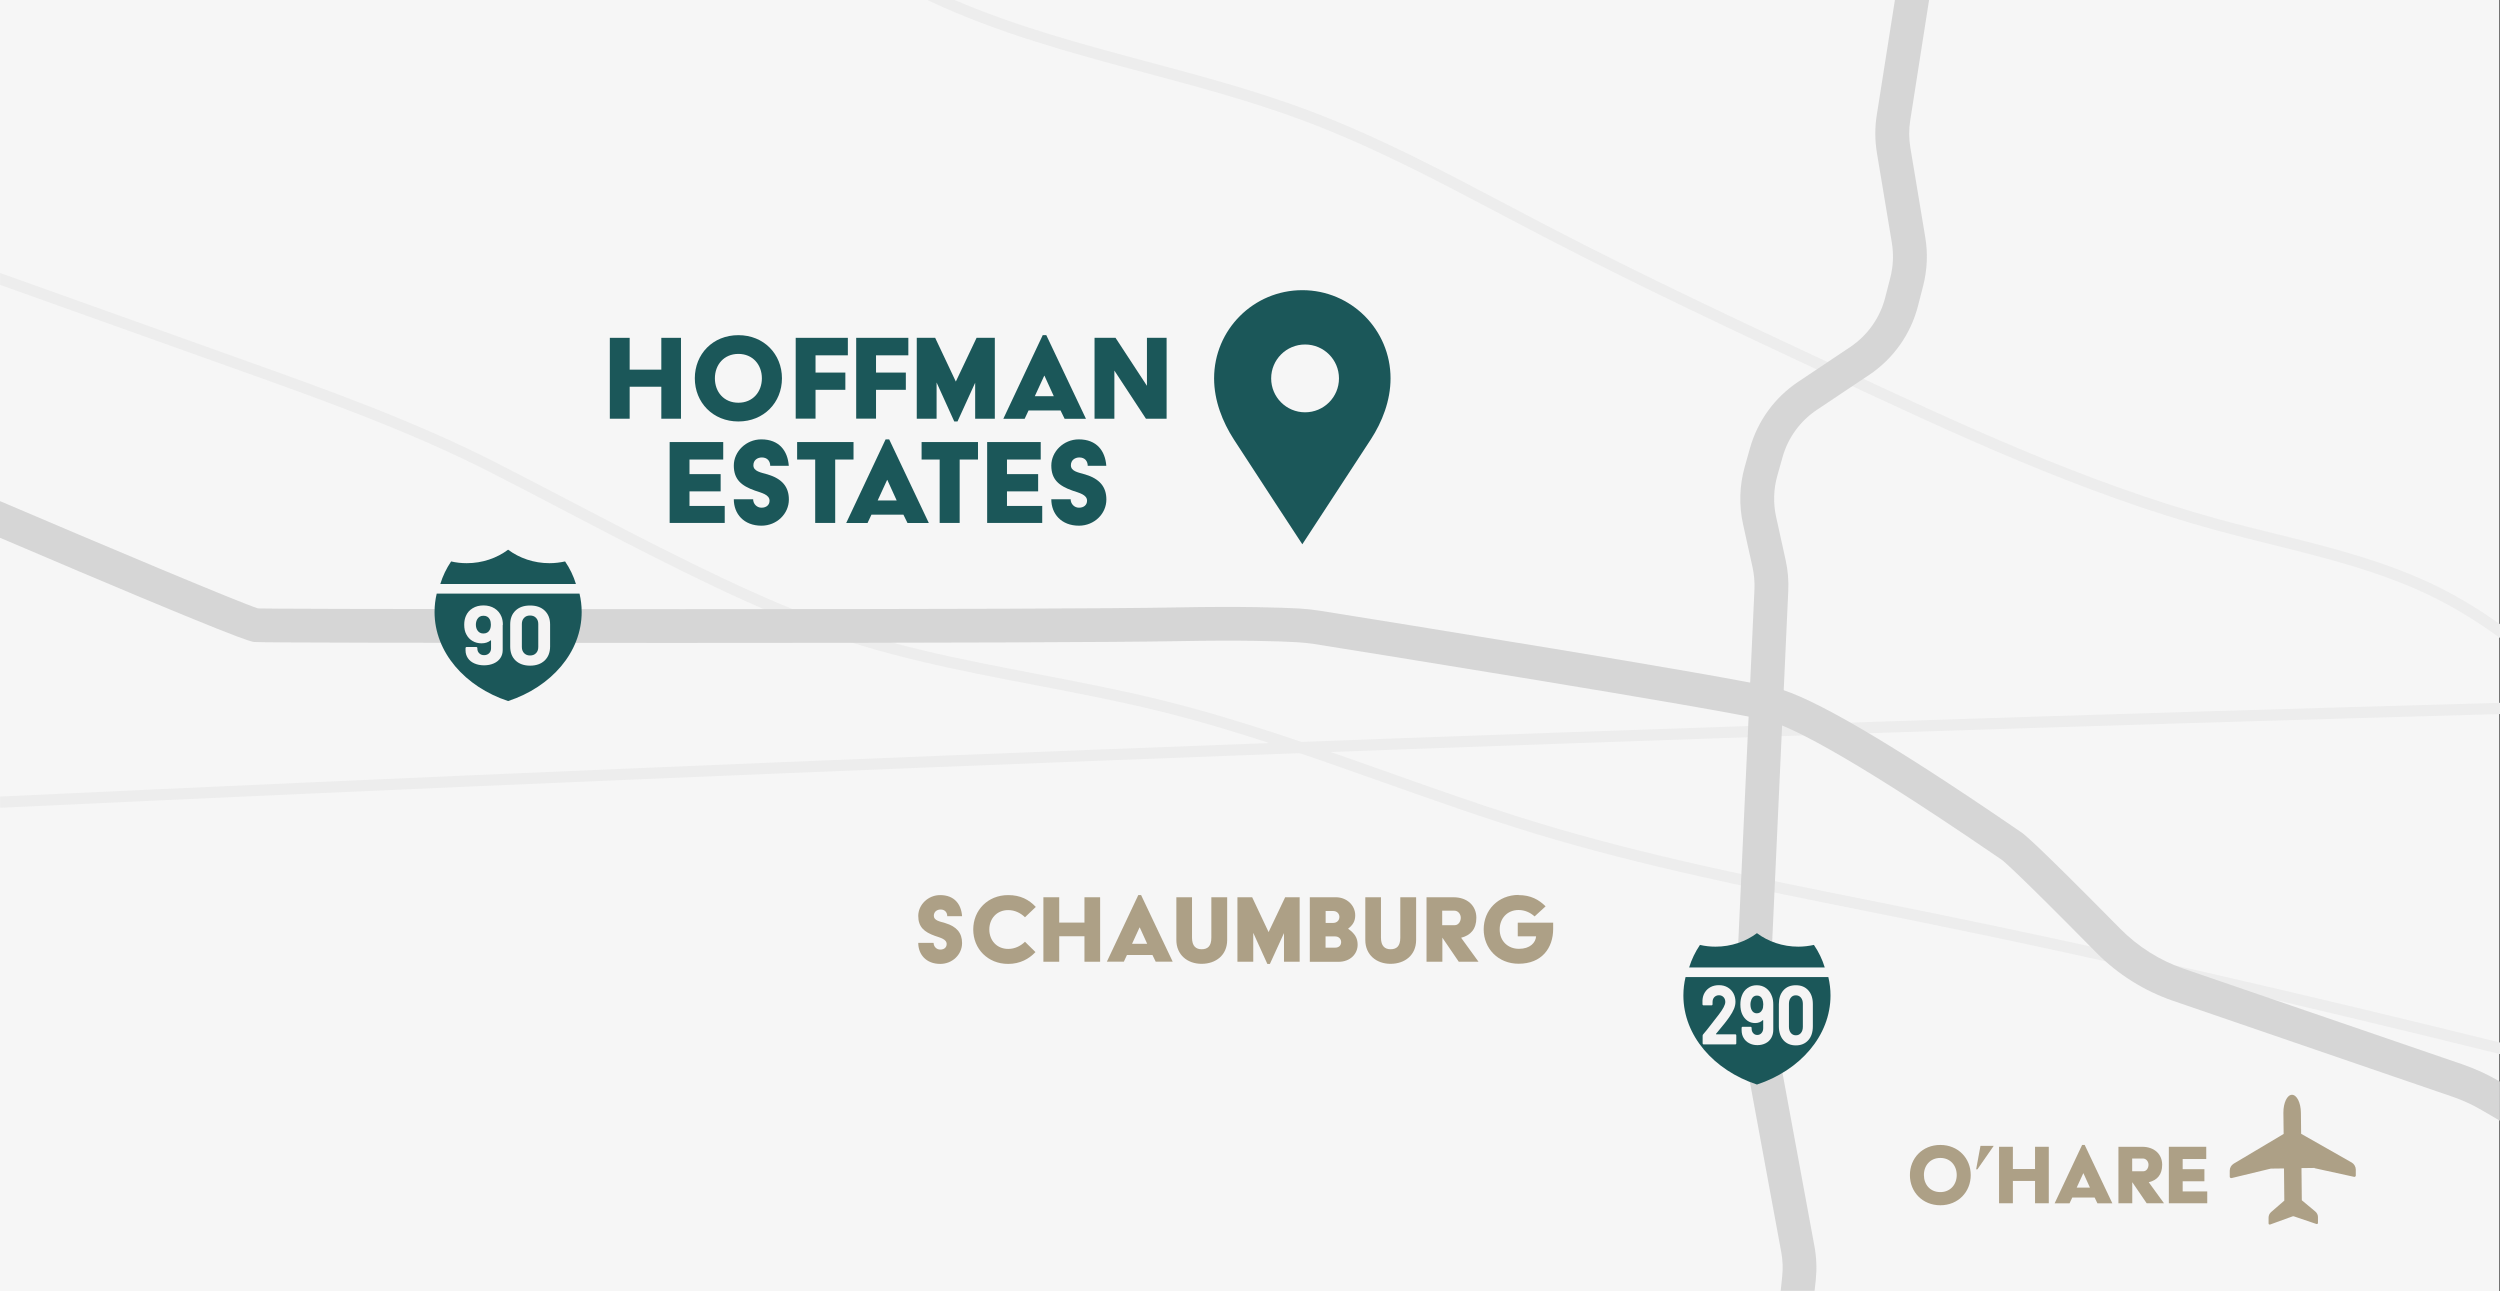
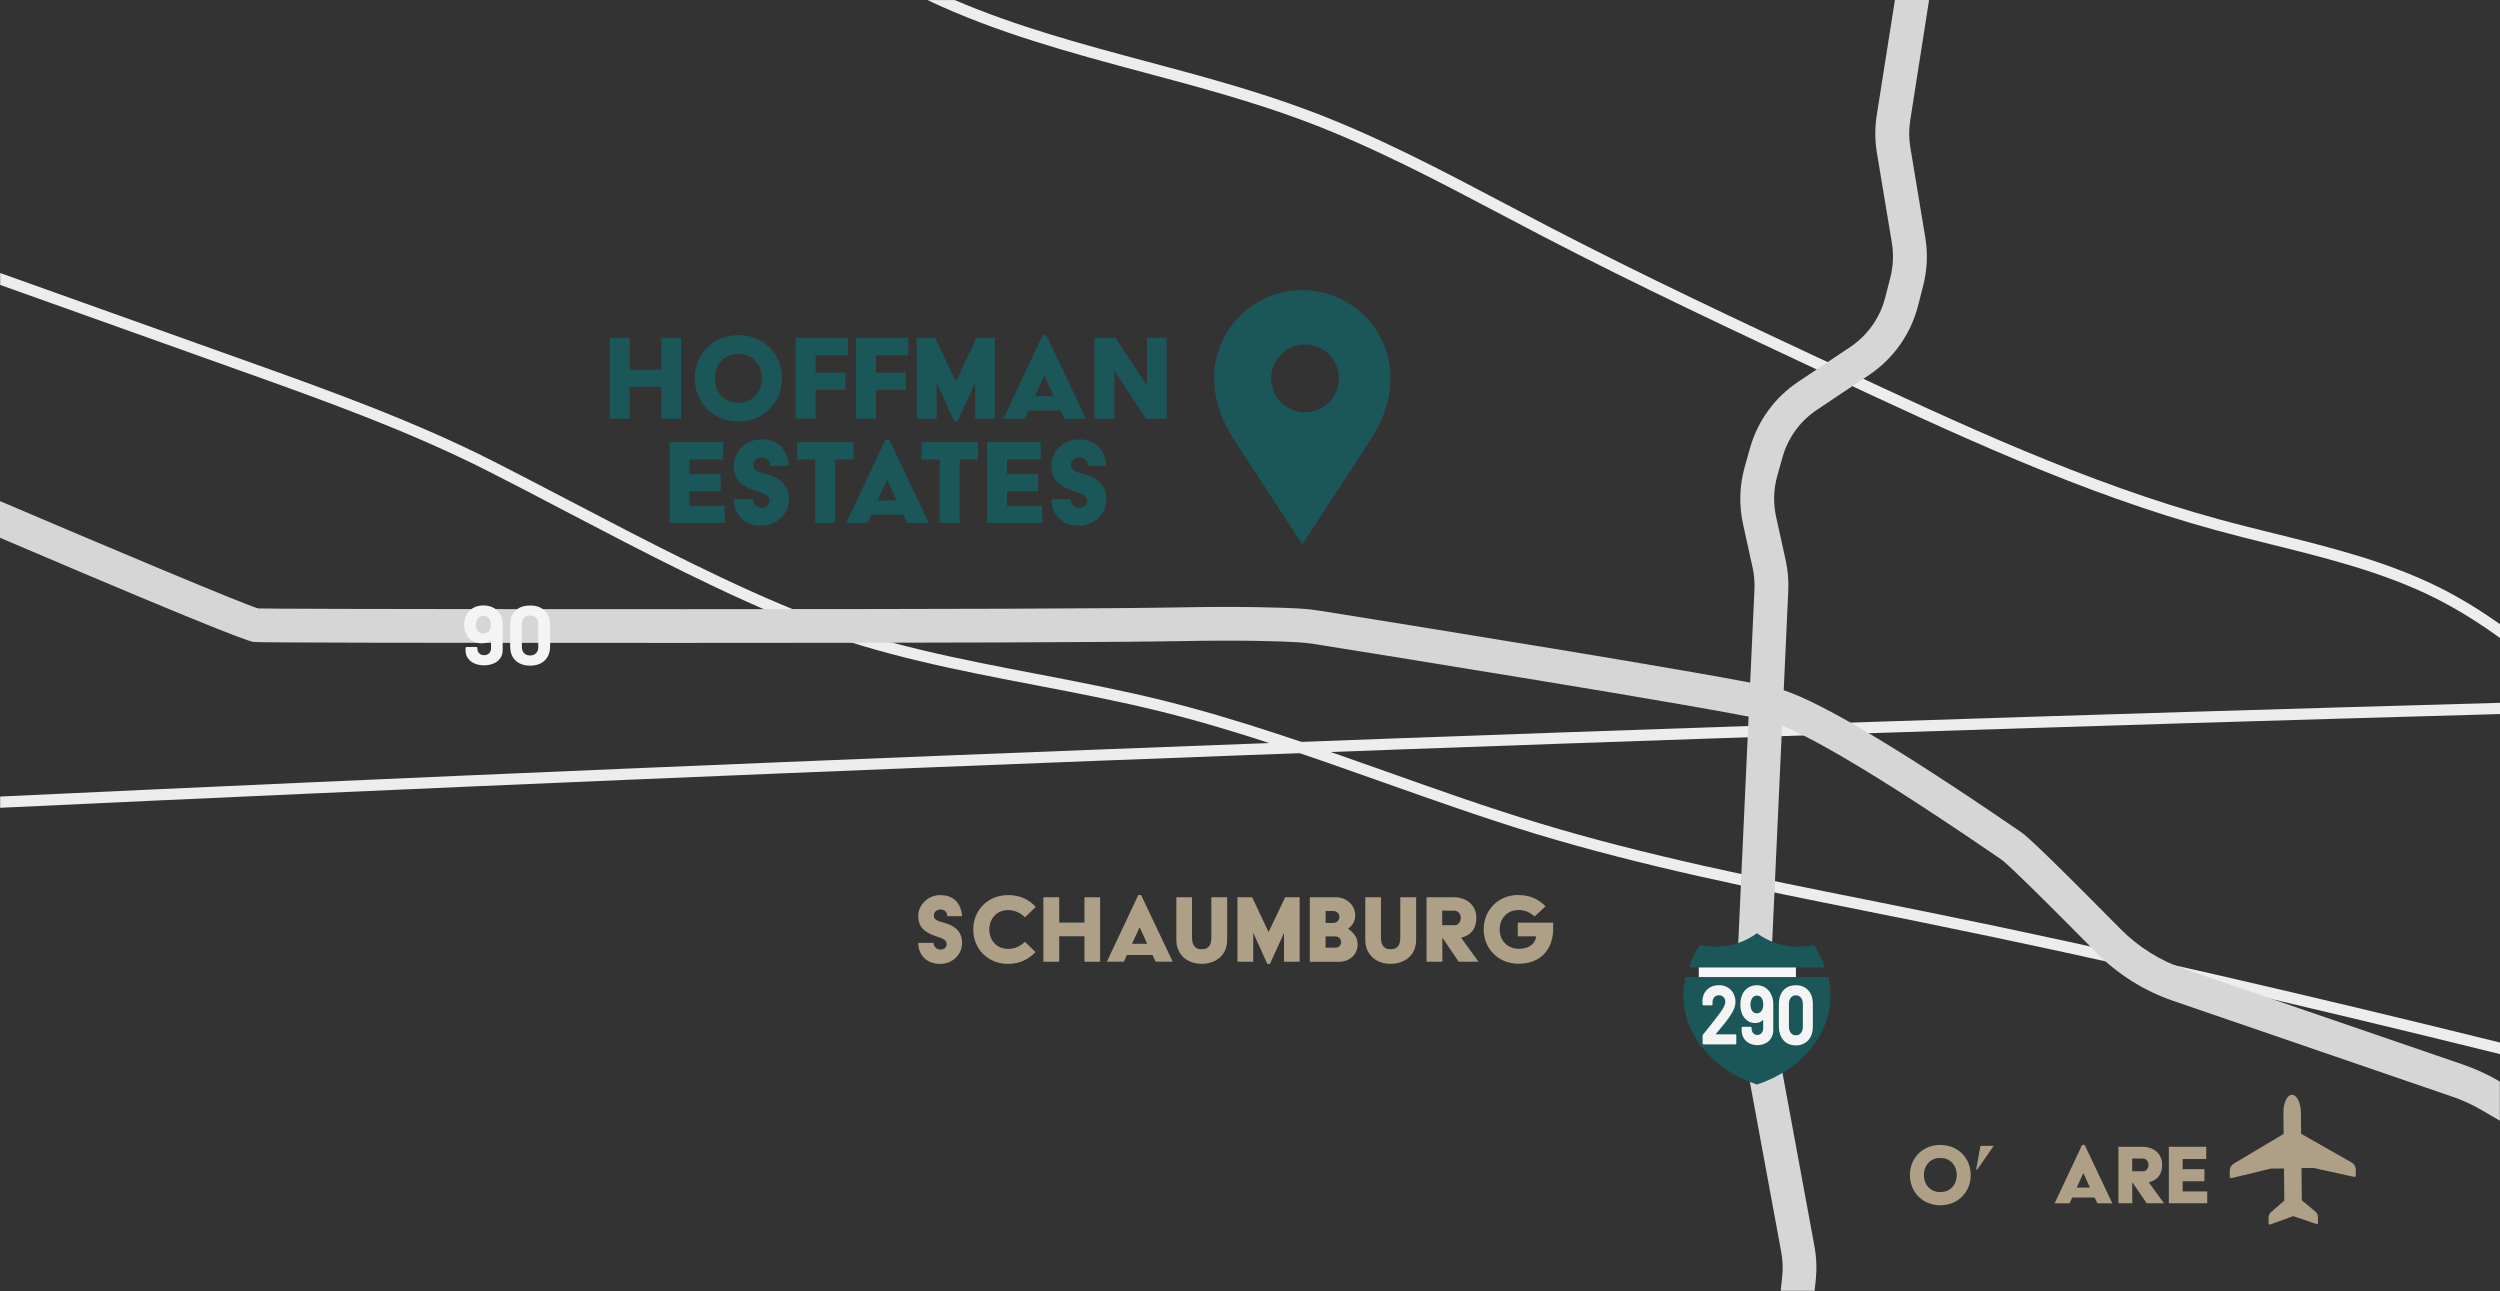
<svg xmlns="http://www.w3.org/2000/svg" id="Layer_1" data-name="Layer 1" viewBox="0 0 300.08 155">
  <rect x="0" y="0" width="300.08" height="155" fill="#333333" stroke="none" />
-   <rect width="300" height="155" style="fill: #f6f6f6;" />
  <path d="M300.08,74.92c-2.3-1.62-4.69-3.11-7.21-4.37-6.29-3.15-13.23-4.87-19.94-6.53-2.17-.54-4.41-1.09-6.59-1.69-15.97-4.36-31.22-11.5-45.97-18.4-11.39-5.33-23.16-10.84-34.5-16.74-1.72-.89-3.43-1.8-5.14-2.7-7.6-4.01-15.46-8.16-23.65-11.23-6.31-2.37-12.94-4.14-19.36-5.86-7.74-2.07-15.67-4.2-23.11-7.39h-3.28c8.3,3.94,17.29,6.36,26.04,8.7,6.39,1.71,12.99,3.48,19.23,5.82,8.11,3.04,15.93,7.17,23.49,11.16,1.71.9,3.43,1.81,5.15,2.7,11.37,5.91,23.16,11.43,34.55,16.77,14.8,6.93,30.11,14.09,46.19,18.48,2.19.6,4.44,1.16,6.62,1.7,6.63,1.65,13.5,3.35,19.66,6.43,2.74,1.37,5.33,3.01,7.82,4.81v-1.65Z" style="fill: #ededed;" />
  <path d="M230.86,109.37c-2.25-.46-4.5-.91-6.76-1.36-13.02-2.6-26.49-5.3-39.38-9.21-6.14-1.86-12.31-4.05-18.27-6.17-8.69-3.08-17.67-6.27-26.77-8.53-5.02-1.25-10.19-2.24-15.19-3.2-9.14-1.75-18.58-3.56-27.35-6.98-9.23-3.6-19.22-8.82-28.88-13.87-3.09-1.61-6.1-3.19-8.98-4.65-9.66-4.91-20.02-8.61-30.04-12.19L.02,32.77v1.43l28.76,10.27c9.98,3.56,20.29,7.25,29.88,12.12,2.88,1.46,5.89,3.03,8.97,4.65,9.69,5.07,19.72,10.31,29.02,13.94,8.88,3.46,18.39,5.29,27.59,7.05,4.98.96,10.13,1.94,15.12,3.18,9.04,2.24,17.99,5.42,26.65,8.49,5.98,2.12,12.16,4.31,18.33,6.19,12.96,3.93,26.46,6.63,39.51,9.24,2.25.45,4.5.9,6.75,1.36,23.19,4.71,46.44,10.14,69.49,15.84v-1.39c-22.96-5.67-46.11-11.08-69.22-15.77Z" style="fill: #ededed;" />
  <path d="M.02,95.61v1.35c99.75-4.69,200.3-8.46,300.06-11.25v-1.35C200.32,87.15,99.77,90.93.02,95.61Z" style="fill: #ededed;" />
  <g>
    <path d="M73.2,40.55h2.38v3.82h3.8v-3.82h2.36v9.71h-2.36v-3.84h-3.8v3.84h-2.38v-9.71Z" style="fill: #1b5759;" />
    <path d="M88.63,40.23c3.06,0,5.23,2.28,5.23,5.18s-2.17,5.18-5.23,5.18-5.23-2.28-5.23-5.18,2.15-5.18,5.23-5.18ZM88.63,48.34c1.72,0,2.82-1.29,2.82-2.93s-1.1-2.93-2.82-2.93-2.82,1.29-2.82,2.93,1.08,2.93,2.82,2.93Z" style="fill: #1b5759;" />
    <path d="M95.51,40.55h6.26v2.1h-3.88v2.07h3.58v2.07h-3.58v3.46h-2.38v-9.71Z" style="fill: #1b5759;" />
    <path d="M102.77,40.55h6.26v2.1h-3.88v2.07h3.58v2.07h-3.58v3.46h-2.38v-9.71Z" style="fill: #1b5759;" />
    <path d="M110.03,40.55h2.22l2.48,5.25,2.49-5.25h2.19v9.71h-2.36v-4.32l-2.12,4.65h-.39l-2.12-4.68v4.35h-2.38v-9.71Z" style="fill: #1b5759;" />
    <path d="M125.17,40.23h.42l4.76,10.04h-2.56l-.49-1h-3.84l-.47,1h-2.56l4.73-10.04ZM126.49,47.56l-1.12-2.46h-.03l-1.13,2.46h2.28Z" style="fill: #1b5759;" />
    <path d="M131.39,40.55h2.51l3.77,5.76v-5.76h2.36v9.71h-2.48l-3.79-5.78v5.78h-2.38v-9.71Z" style="fill: #1b5759;" />
    <path d="M80.38,53.06h6.43v2.1h-4.05v1.75h3.74v2.07h-3.74v1.75h4.23v2.04h-6.61v-9.71Z" style="fill: #1b5759;" />
    <path d="M90.4,59.92c0,.57.45,1.02,1,1.02.6,0,.97-.34.97-.84,0-.73-.96-.94-1.75-1.21-1.64-.58-2.54-1.34-2.54-3.01s1.47-3.14,3.3-3.14c2.15,0,3.17,1.38,3.3,3.17h-2.23c0-.55-.34-1-1-1-.52,0-1.02.31-1.02.94,0,.73.89.86,1.72,1.1,1.73.52,2.54,1.49,2.54,3.01,0,1.72-1.46,3.14-3.29,3.14-2.12,0-3.32-1.42-3.32-3.17h2.32Z" style="fill: #1b5759;" />
    <path d="M97.85,55.16h-2.17v-2.1h6.77v2.1h-2.2v7.61h-2.4v-7.61Z" style="fill: #1b5759;" />
    <path d="M106.31,52.74h.42l4.76,10.04h-2.56l-.49-1h-3.84l-.47,1h-2.56l4.73-10.04ZM107.63,60.07l-1.12-2.46h-.03l-1.13,2.46h2.28Z" style="fill: #1b5759;" />
    <path d="M112.79,55.16h-2.17v-2.1h6.77v2.1h-2.2v7.61h-2.4v-7.61Z" style="fill: #1b5759;" />
    <path d="M118.49,53.06h6.43v2.1h-4.05v1.75h3.74v2.07h-3.74v1.75h4.23v2.04h-6.61v-9.71Z" style="fill: #1b5759;" />
    <path d="M128.51,59.92c0,.57.45,1.02,1,1.02.6,0,.97-.34.97-.84,0-.73-.96-.94-1.75-1.21-1.64-.58-2.54-1.34-2.54-3.01s1.47-3.14,3.3-3.14c2.15,0,3.17,1.38,3.3,3.17h-2.23c0-.55-.34-1-1-1-.52,0-1.02.31-1.02.94,0,.73.89.86,1.72,1.1,1.73.52,2.54,1.49,2.54,3.01,0,1.72-1.46,3.14-3.29,3.14-2.12,0-3.32-1.42-3.32-3.17h2.32Z" style="fill: #1b5759;" />
  </g>
  <g>
    <path d="M232.9,137.43c2.14,0,3.65,1.59,3.65,3.62s-1.52,3.62-3.65,3.62-3.65-1.59-3.65-3.62,1.5-3.62,3.65-3.62ZM232.9,143.09c1.2,0,1.97-.9,1.97-2.05s-.77-2.05-1.97-2.05-1.97.9-1.97,2.05.76,2.05,1.97,2.05Z" style="fill: #ada086;" />
    <path d="M237.73,137.54h1.58l-1.96,2.82h-.15l.52-2.82Z" style="fill: #ada086;" />
-     <path d="M239.95,137.65h1.66v2.67h2.66v-2.67h1.65v6.78h-1.65v-2.68h-2.66v2.68h-1.66v-6.78Z" style="fill: #ada086;" />
    <path d="M249.94,137.43h.29l3.32,7.01h-1.79l-.34-.7h-2.68l-.33.7h-1.79l3.3-7.01ZM250.86,142.55l-.78-1.72h-.02l-.79,1.72h1.59Z" style="fill: #ada086;" />
    <path d="M254.28,137.65h2.84c1.46,0,2.41.88,2.41,2.16,0,1.19-.6,1.85-1.61,2.1l1.83,2.52h-2.08l-1.73-2.53v2.53h-1.66v-6.78ZM257.27,140.59c.37,0,.62-.38.62-.78s-.29-.75-.67-.75h-1.29v1.53h1.33Z" style="fill: #ada086;" />
    <path d="M260.33,137.65h4.49v1.47h-2.83v1.22h2.61v1.45h-2.61v1.22h2.95v1.42h-4.61v-6.78Z" style="fill: #ada086;" />
  </g>
  <path d="M277.82,140.22l4.75,1.04c.1.02.2-.06.2-.16v-.73c-.01-.34-.2-.66-.49-.83l-6.07-3.45h0s-.03-2.54-.03-2.54c-.01-1.19-.49-2.14-1.07-2.14-.58,0-1.04.97-1.03,2.16l.03,2.54h0s-6,3.57-6,3.57c-.29.18-.47.49-.47.84v.73c0,.1.11.18.21.16l4.72-1.14,1.58-.02.04,3.86-1.59,1.38c-.19.17-.3.41-.3.67v.7c0,.09.1.15.19.12l2.7-.98s.1-.02.15,0l2.71.92c.09.03.18-.04.18-.13v-.7c0-.26-.12-.5-.32-.67l-1.62-1.35-.04-3.86,1.58-.02Z" style="fill: #ada086;" />
  <path d="M156.32,34.83c-5.85,0-10.59,4.74-10.59,10.59,0,2.68,1.02,5.23,2.36,7.31,2.3,3.56,8.23,12.6,8.23,12.6,0,0,5.92-9.05,8.23-12.6,1.35-2.08,2.36-4.63,2.36-7.31,0-5.85-4.74-10.59-10.59-10.59ZM156.65,49.49c-2.25,0-4.07-1.82-4.07-4.07s1.82-4.07,4.07-4.07,4.07,1.82,4.07,4.07-1.82,4.07-4.07,4.07Z" style="fill: #1b5759;" />
  <path d="M208.62,122.16l5.19,28.15c.18.96.21,1.94.11,2.91l-.18,1.72h4.07l.14-1.29c.14-1.36.09-2.73-.16-4.07l-5.19-28.15c-.14-.76-.19-1.54-.16-2.31l2.21-48.21c.06-1.24-.05-2.48-.32-3.7l-1.14-5.17c-.36-1.62-.31-3.32.14-4.92l.63-2.24c.65-2.33,2.12-4.35,4.13-5.69l6.27-4.19c2.91-1.95,4.99-4.89,5.86-8.28l.62-2.41c.49-1.92.58-3.89.25-5.85l-1.79-10.77c-.18-1.08-.18-2.17-.01-3.25L231.55,0h-4.1l-2.18,13.82c-.24,1.51-.23,3.04.02,4.54l1.79,10.77c.23,1.4.17,2.81-.18,4.19l-.62,2.41c-.62,2.42-2.11,4.52-4.19,5.92l-6.27,4.19c-2.81,1.88-4.86,4.71-5.77,7.96l-.63,2.24c-.63,2.24-.7,4.62-.2,6.88l1.14,5.17c.19.87.27,1.76.23,2.64l-2.21,48.21c-.05,1.08.02,2.16.22,3.22Z" style="fill: #d6d6d6;" />
  <path d="M299.96,129.76c-1.36-.79-2.8-1.45-4.29-1.97l-33.52-11.5c-2.87-.98-5.52-2.65-7.65-4.81-10.58-10.72-11.61-11.41-12-11.66-.14-.09-.42-.28-.82-.56-14.69-10.05-24.28-15.66-28.53-16.69-6.09-1.47-46.7-7.98-54.78-9.27-.81-.13-1.6-.21-2.43-.26-2.07-.11-6.73-.28-14.67-.13-7.21.14-28.26.21-59.27.21-42.39,0-49.94-.06-51.02-.09-2.15-.66-19.29-7.89-30.98-12.88v4.4c28.99,12.38,30.14,12.48,30.52,12.51.9.08,18.22.11,51.48.11,31.04,0,52.11-.08,59.35-.21,7.81-.15,12.35.01,14.37.13.69.04,1.34.11,2.01.21,4.94.79,48.4,7.74,54.47,9.2,2.12.51,8.47,3.29,27.19,16.1.42.29.71.49.85.58.21.14,1.72,1.36,11.37,11.15,2.57,2.61,5.76,4.61,9.22,5.8l33.51,11.5c1.24.42,2.44.97,3.56,1.63l2.16,1.26v-4.69l-.12-.07Z" style="fill: #d6d6d6;" />
  <g>
    <path d="M112.06,113.17c0,.45.36.81.8.81.48,0,.77-.27.77-.67,0-.58-.76-.75-1.39-.97-1.3-.46-2.02-1.07-2.02-2.4s1.17-2.5,2.63-2.5c1.71,0,2.53,1.1,2.63,2.53h-1.78c0-.44-.27-.8-.8-.8-.41,0-.81.25-.81.75,0,.58.71.68,1.37.88,1.38.41,2.02,1.19,2.02,2.4,0,1.37-1.16,2.5-2.62,2.5-1.69,0-2.64-1.13-2.64-2.53h1.84Z" style="fill: #ada086;" />
    <path d="M121.02,107.44c1.47,0,2.49.55,3.31,1.42l-1.3,1.24c-.54-.53-1.24-.86-2.01-.86-1.38,0-2.27,1.03-2.27,2.33s.89,2.33,2.27,2.33c.77,0,1.47-.33,2.01-.86l1.26,1.24c-.77.81-1.84,1.42-3.28,1.42-2.45,0-4.19-1.82-4.19-4.13s1.74-4.13,4.19-4.13Z" style="fill: #ada086;" />
    <path d="M125.24,107.7h1.9v3.04h3.03v-3.04h1.88v7.74h-1.88v-3.06h-3.03v3.06h-1.9v-7.74Z" style="fill: #ada086;" />
    <path d="M136.64,107.44h.33l3.79,7.99h-2.04l-.39-.8h-3.06l-.37.8h-2.04l3.77-7.99ZM137.7,113.29l-.89-1.96h-.03l-.9,1.96h1.82Z" style="fill: #ada086;" />
    <path d="M141.2,107.7h1.88v4.85c0,1.03.49,1.39,1.15,1.39.72,0,1.17-.36,1.17-1.39v-4.85h1.9v5.13c0,1.83-1.37,2.86-3.07,2.86s-3.03-1.08-3.03-2.86v-5.13Z" style="fill: #ada086;" />
    <path d="M148.53,107.7h1.77l1.97,4.18,1.99-4.18h1.74v7.74h-1.88v-3.44l-1.69,3.7h-.31l-1.69-3.73v3.47h-1.9v-7.74Z" style="fill: #ada086;" />
    <path d="M157.23,107.7h3.12c1.29,0,2.32.95,2.32,2.17,0,.72-.3,1.17-.84,1.59v.03c.8.57,1.13,1.11,1.13,1.91,0,1.07-.85,2.05-2.32,2.05h-3.42v-7.74ZM160.02,110.78c.44,0,.75-.3.75-.72,0-.4-.31-.71-.75-.71h-.9v1.43h.9ZM160.26,113.75c.44,0,.72-.26.72-.67,0-.37-.28-.68-.72-.68h-1.15v1.35h1.15Z" style="fill: #ada086;" />
    <path d="M163.88,107.7h1.88v4.85c0,1.03.49,1.39,1.15,1.39.72,0,1.17-.36,1.17-1.39v-4.85h1.9v5.13c0,1.83-1.37,2.86-3.07,2.86s-3.03-1.08-3.03-2.86v-5.13Z" style="fill: #ada086;" />
    <path d="M171.22,107.7h3.24c1.66,0,2.75,1.01,2.75,2.46,0,1.35-.68,2.11-1.83,2.4l2.09,2.88h-2.37l-1.97-2.89v2.89h-1.9v-7.74ZM174.63,111.05c.42,0,.71-.44.71-.89s-.34-.85-.76-.85h-1.47v1.74h1.52Z" style="fill: #ada086;" />
    <path d="M182.28,107.44c1.43,0,2.42.53,3.24,1.35l-1.32,1.21c-.53-.48-1.19-.77-1.92-.77-1.38,0-2.27,1.03-2.27,2.33,0,1.43,1.02,2.33,2.31,2.33,1.35,0,2.01-.75,2.06-1.5h-2.2v-1.64h4.25v.74c0,2.28-1.34,4.19-4.15,4.19-2.45,0-4.19-1.82-4.19-4.13s1.74-4.13,4.19-4.13Z" style="fill: #ada086;" />
  </g>
  <g>
-     <path d="M69.13,70.1c-.29-.96-.73-1.87-1.3-2.71-.6.13-1.23.21-1.87.21-1.89,0-3.62-.61-4.97-1.62-1.35,1.01-3.08,1.62-4.97,1.62-.65,0-1.27-.07-1.87-.21-.57.84-1.01,1.76-1.3,2.71h16.28Z" style="fill: #1b5759;" />
-     <path d="M52.42,71.25c-.17.71-.26,1.45-.26,2.21,0,4.83,3.66,8.98,8.83,10.69,5.17-1.7,8.83-5.85,8.83-10.69,0-.75-.09-1.49-.26-2.21h-17.14Z" style="fill: #1b5759;" />
-   </g>
+     </g>
  <g>
    <path d="M60.34,75.01v3.02c0,.36-.09.68-.28.96-.19.28-.45.49-.79.64-.34.15-.73.23-1.17.23s-.82-.08-1.16-.23-.6-.36-.78-.63-.28-.58-.28-.94v-.28s.01-.06.04-.08.05-.04.09-.04h1.17s.06.01.08.04.04.05.04.08v.09c0,.22.08.41.23.55.15.15.34.22.58.22.25,0,.45-.08.6-.23.15-.15.23-.34.23-.58v-.93s0-.03-.02-.04c-.01,0-.03,0-.04.01-.27.23-.64.35-1.08.35-.4,0-.76-.09-1.08-.28-.32-.18-.57-.45-.75-.8-.17-.31-.25-.7-.25-1.16,0-.4.07-.74.2-1.04.17-.4.44-.71.81-.93.37-.23.81-.34,1.31-.34s.95.12,1.33.36c.38.24.65.57.82.99.11.27.17.6.17.98ZM58.77,75.63c.1-.17.15-.4.15-.67,0-.22-.04-.43-.13-.61-.15-.29-.4-.44-.76-.44s-.6.15-.76.44c-.1.19-.15.4-.15.63,0,.25.06.48.17.66.17.27.41.4.73.4.35,0,.6-.14.75-.41Z" style="fill: #f5f4f4;" />
    <path d="M61.88,79.28c-.43-.41-.64-.97-.64-1.68v-2.65c0-.7.21-1.25.64-1.66s1.01-.61,1.75-.61,1.32.2,1.75.61c.43.41.65.96.65,1.66v2.65c0,.71-.22,1.27-.65,1.68-.43.41-1.02.62-1.75.62s-1.32-.21-1.75-.62ZM64.34,78.4c.18-.18.27-.43.27-.74v-2.76c0-.31-.09-.55-.27-.74s-.42-.28-.72-.28-.53.09-.71.28c-.18.18-.27.43-.27.74v2.76c0,.31.09.55.27.74.18.18.41.28.71.28s.54-.09.72-.28Z" style="fill: #f5f4f4;" />
  </g>
  <rect x="203.91" y="116.02" width="11.66" height="1.46" style="fill: #f6f6f6;" />
  <g>
    <path d="M219.03,116.13c-.29-.96-.73-1.87-1.3-2.71-.6.13-1.23.21-1.87.21-1.89,0-3.62-.61-4.97-1.62-1.35,1.01-3.08,1.62-4.97,1.62-.65,0-1.27-.07-1.87-.21-.57.84-1.01,1.76-1.3,2.71h16.28Z" style="fill: #1b5759;" />
    <path d="M202.32,117.28c-.17.71-.26,1.45-.26,2.21,0,4.83,3.66,8.98,8.83,10.69,5.17-1.7,8.83-5.85,8.83-10.69,0-.75-.09-1.49-.26-2.21h-17.14Z" style="fill: #1b5759;" />
  </g>
  <g>
    <path d="M205.97,124.13s.02.02.03.02h2.31s.05.01.07.04c.02.02.03.05.03.08v.97s0,.06-.03.08c-.02.02-.04.04-.07.04h-3.84s-.05-.01-.07-.04c-.02-.02-.03-.05-.03-.08v-.92c0-.06.02-.11.05-.15.28-.32.56-.67.85-1.05.29-.38.47-.61.55-.71.16-.22.32-.43.49-.63.52-.68.78-1.18.78-1.51,0-.23-.07-.43-.21-.58-.14-.15-.33-.23-.55-.23s-.41.08-.56.23c-.14.15-.21.35-.21.6v.25s0,.06-.03.09c-.02.02-.04.04-.07.04h-1.01s-.05-.01-.07-.04-.03-.05-.03-.09v-.47c.02-.36.11-.68.29-.96.18-.28.41-.49.7-.64s.62-.22.99-.22c.4,0,.75.09,1.05.27.3.18.53.42.69.72.16.3.24.64.24,1,0,.28-.06.57-.18.86-.12.29-.3.61-.54.95-.18.26-.37.52-.57.77-.2.25-.51.62-.91,1.11l-.13.15s-.01.03,0,.04Z" style="fill: #f5f4f4;" />
    <path d="M212.85,120.6v3.02c0,.36-.08.68-.24.96-.16.28-.38.49-.67.64-.29.15-.62.23-1,.23s-.7-.08-.98-.23c-.29-.15-.51-.36-.67-.63-.16-.27-.24-.58-.24-.94v-.28s0-.06.03-.08c.02-.02.04-.04.07-.04h1s.05.01.07.04c.02.02.03.05.03.08v.09c0,.22.06.41.19.55.13.15.29.22.49.22.21,0,.38-.08.51-.23.13-.15.2-.34.2-.58v-.93s0-.03-.02-.04c-.01,0-.02,0-.03,0-.23.23-.54.35-.92.35-.34,0-.65-.09-.92-.28s-.48-.45-.64-.8c-.14-.31-.21-.7-.21-1.15,0-.4.06-.74.17-1.04.14-.39.37-.71.69-.93.32-.23.69-.34,1.11-.34s.81.12,1.13.36.55.57.7.99c.1.27.15.6.15.98ZM211.52,121.22c.09-.17.13-.4.13-.67,0-.22-.04-.42-.11-.61-.13-.29-.34-.44-.65-.44s-.51.15-.65.44c-.08.19-.13.4-.13.63,0,.25.05.48.14.66.14.27.35.4.62.4.3,0,.51-.14.64-.41Z" style="fill: #f5f4f4;" />
    <path d="M214.07,124.86c-.36-.41-.55-.97-.55-1.68v-2.65c0-.7.18-1.25.55-1.66.36-.41.86-.61,1.49-.61s1.12.2,1.49.61.55.96.55,1.66v2.65c0,.71-.18,1.27-.55,1.68-.37.41-.86.62-1.49.62s-1.12-.21-1.49-.62ZM216.17,123.99c.15-.18.23-.43.23-.74v-2.76c0-.31-.08-.55-.23-.74-.15-.18-.35-.28-.61-.28s-.45.09-.6.28c-.15.18-.23.43-.23.74v2.76c0,.31.08.55.23.74.15.18.35.28.6.28s.46-.09.61-.28Z" style="fill: #f5f4f4;" />
  </g>
</svg>